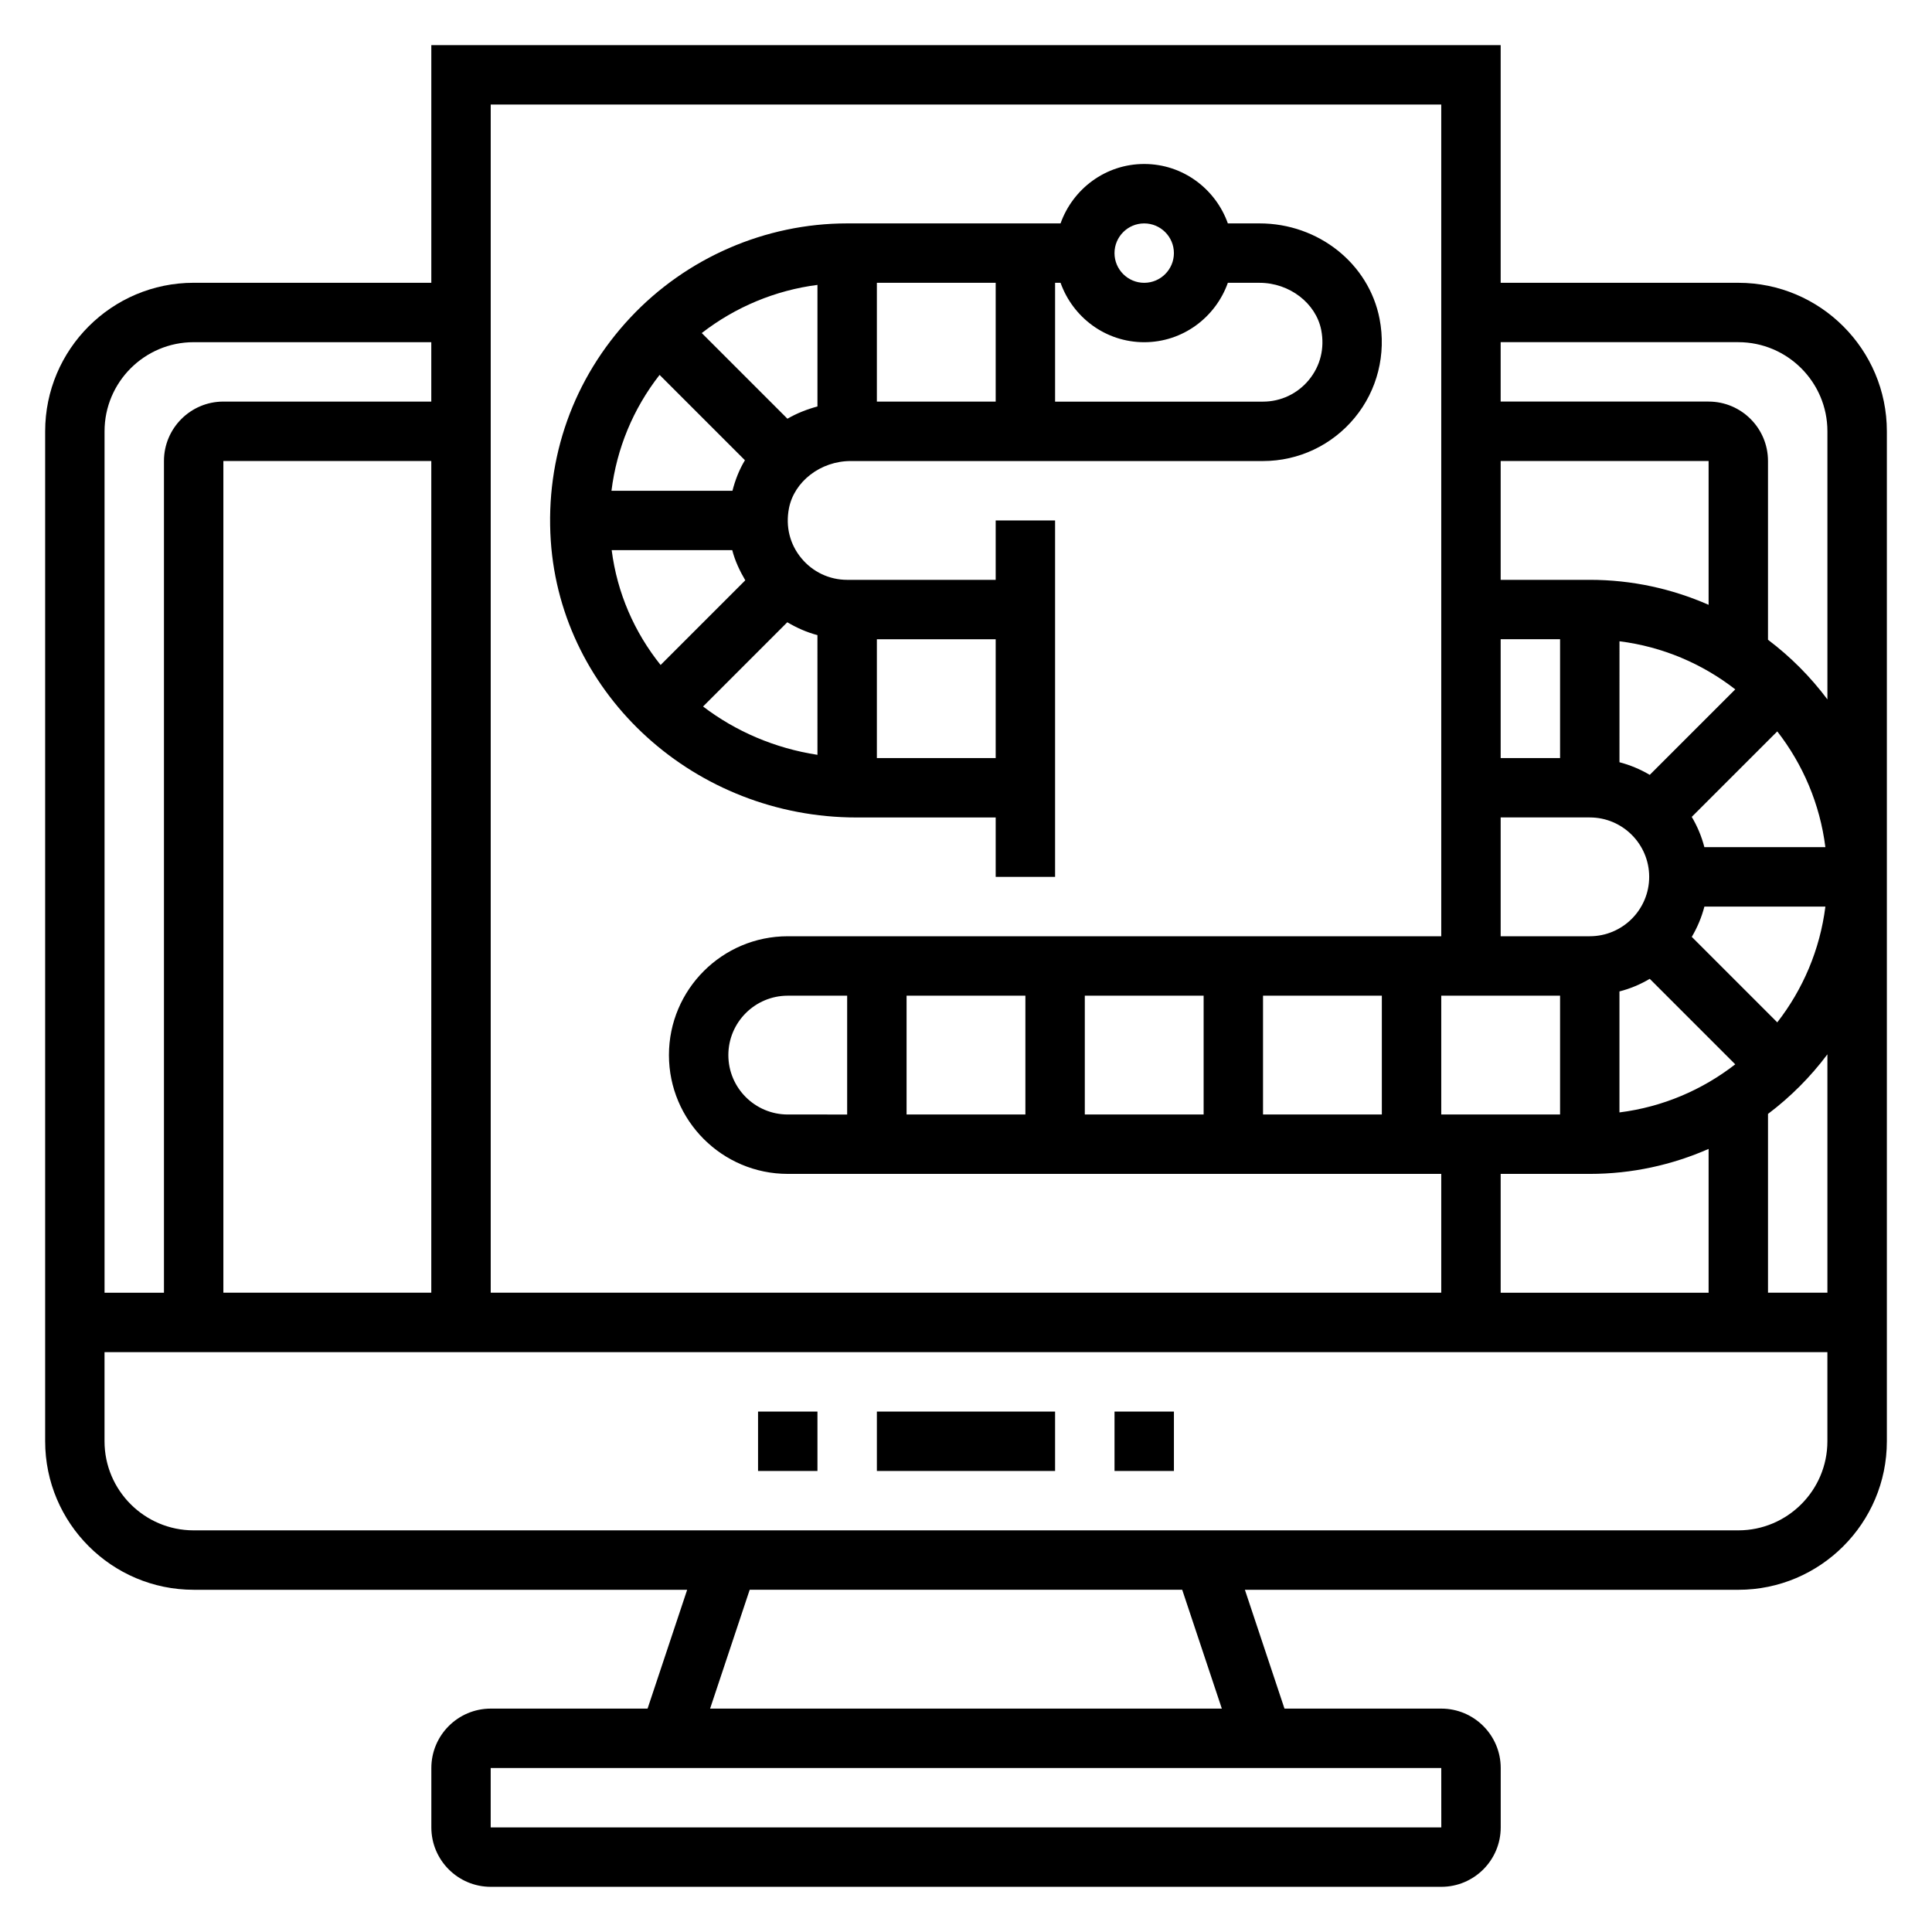
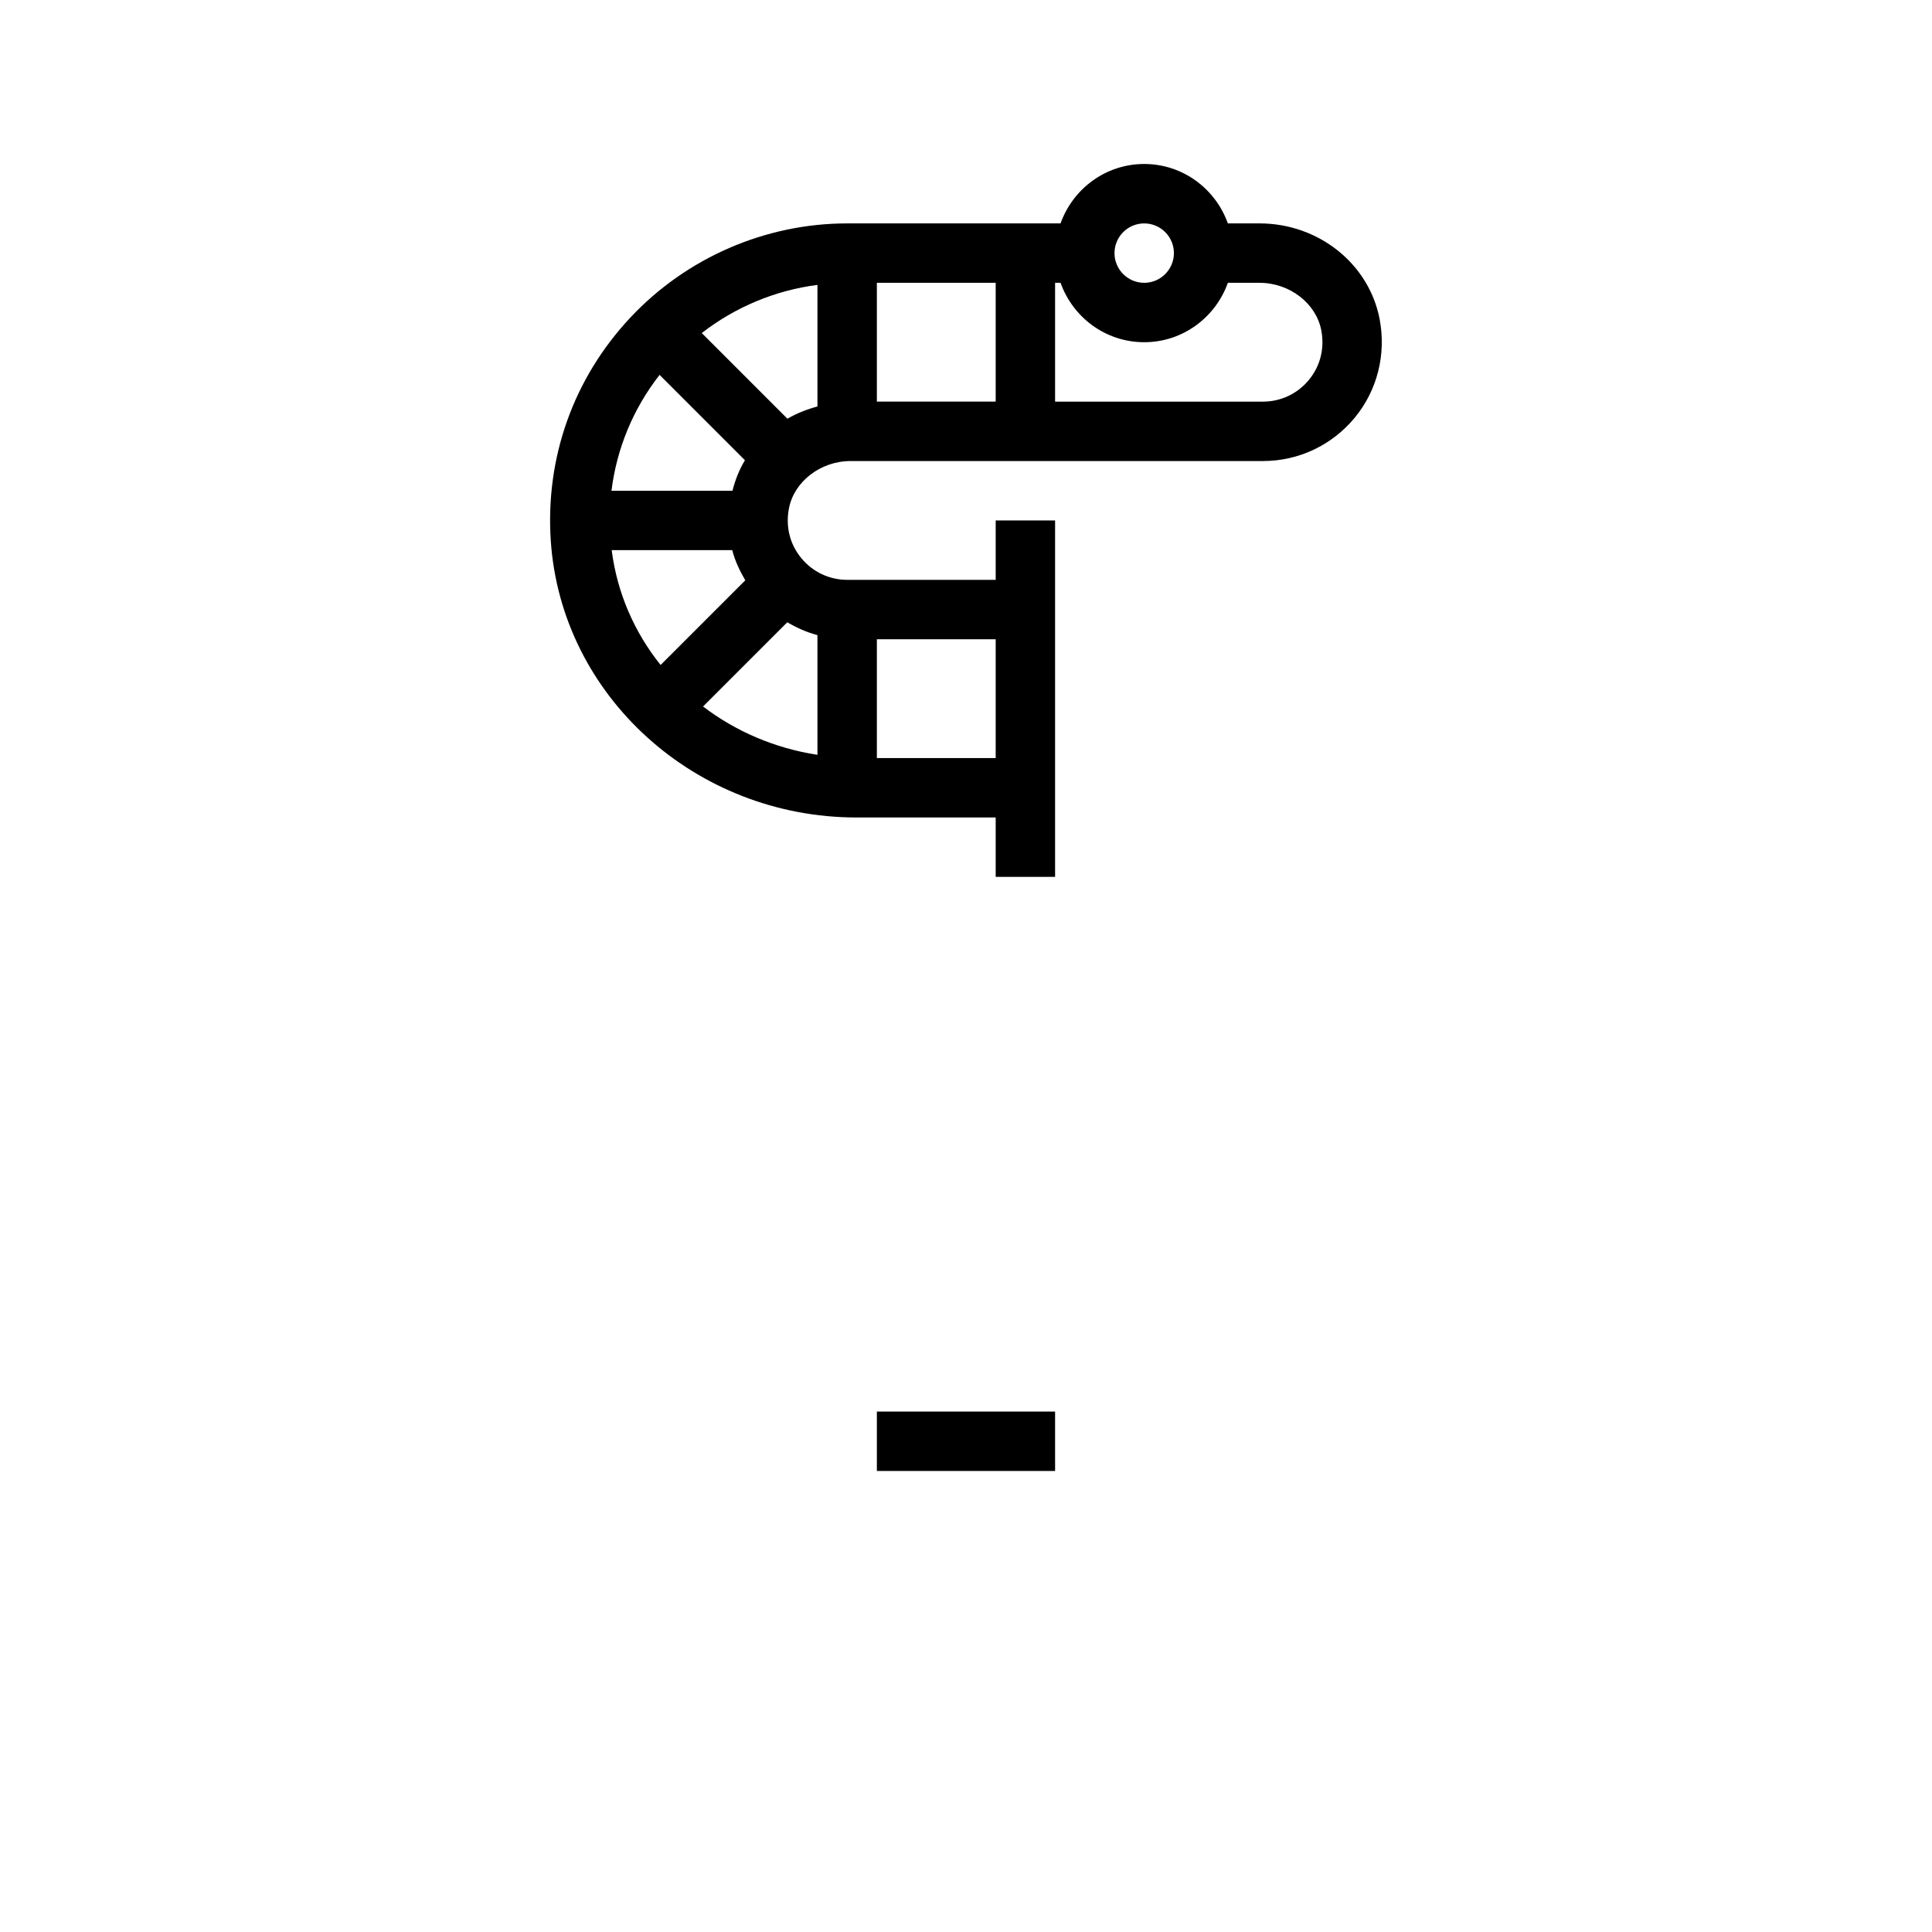
<svg xmlns="http://www.w3.org/2000/svg" fill="#000000" width="800px" height="800px" version="1.1" viewBox="144 144 512 512">
  <g>
-     <path d="m604.67 218.94h-62.977v-62.977h-283.39v62.977h-62.977c-21.703 0-39.359 17.656-39.359 39.359v267.65c0 21.703 17.656 39.359 39.359 39.359h130.78l-10.492 31.488-41.562 0.004c-8.684 0-15.742 7.062-15.742 15.742v15.742c0 8.684 7.062 15.742 15.742 15.742h251.91c8.684 0 15.742-7.062 15.742-15.742v-15.742c0-8.684-7.062-15.742-15.742-15.742h-41.562l-10.492-31.488h130.77c21.703 0 39.359-17.656 39.359-39.359v-267.65c0-21.703-17.656-39.359-39.359-39.359zm-62.977 47.234h55.105v38.109c-9.652-4.238-20.297-6.621-31.488-6.621h-23.617zm0 220.41v-31.488h23.617c11.195 0 21.836-2.387 31.488-6.621v38.109zm-188.93-47.23c-8.684 0-15.742-7.062-15.742-15.742 0-8.684 7.062-15.742 15.742-15.742h15.742v31.488zm31.488-31.488h31.488v31.488h-31.488zm47.234 0h31.488v31.488h-31.488zm47.23 0h31.488v31.488h-31.488zm94.465-93.922c11.477 1.441 21.98 5.977 30.684 12.746l-22.664 22.656c-2.488-1.465-5.164-2.598-8.023-3.344zm8.02 89.457 22.656 22.656c-8.707 6.769-19.207 11.305-30.684 12.746v-32.062c2.863-0.734 5.551-1.867 8.027-3.34zm-23.766 35.953h-31.488v-31.488h31.488zm57.562-24.418-22.656-22.656c1.465-2.488 2.598-5.164 3.344-8.023h32.062c-1.445 11.469-5.981 21.973-12.75 30.68zm-19.32-46.43c-0.738-2.859-1.875-5.543-3.344-8.023l22.664-22.656c6.769 8.707 11.305 19.207 12.746 30.676zm-53.984-55.105h15.742v31.488h-15.742zm23.617 47.23c8.684 0 15.742 7.062 15.742 15.742 0 8.684-7.062 15.742-15.742 15.742h-23.617v-31.488zm-39.363-188.93v220.42l-173.18-0.004c-17.367 0-31.488 14.121-31.488 31.488 0 17.367 14.121 31.488 31.488 31.488h173.18v31.488h-251.9v-314.88zm-267.65 314.88h-55.102v-220.41h55.105zm-62.977-251.9h62.977v15.742h-55.102c-8.684 0-15.742 7.062-15.742 15.742v220.42h-15.746v-228.29c0-13.02 10.594-23.613 23.613-23.613zm330.64 393.6h-251.92v-15.742h251.91zm-58.164-31.488h-135.61l10.492-31.488h114.62zm136.87-47.234h-409.35c-13.02 0-23.617-10.598-23.617-23.617v-23.617h456.58v23.617c0.004 13.023-10.594 23.617-23.613 23.617zm23.617-62.977h-15.742v-47.383c5.969-4.504 11.266-9.809 15.742-15.793zm-15.746-173.04v-47.379c0-8.684-7.062-15.742-15.742-15.742h-55.105v-15.742h62.977c13.02 0 23.617 10.598 23.617 23.617v71.055c-4.481-5.992-9.777-11.305-15.746-15.809z" />
    <path d="m376.38 518.08h47.23v15.742h-47.23z" />
-     <path d="m439.36 518.08h15.742v15.742h-15.742z" />
-     <path d="m344.89 518.08h15.742v15.742h-15.742z" />
    <path d="m371 360.64h36.867v15.742h15.742v-94.461h-15.742v15.742h-39.359c-4.715 0-9.141-2.094-12.148-5.746-3.055-3.699-4.211-8.383-3.281-13.203 1.391-7.144 8.414-12.535 16.355-12.535h109.28c9.422 0 18.277-4.18 24.301-11.477 6.008-7.281 8.398-16.848 6.582-26.223-2.844-14.645-16.227-25.277-31.812-25.277h-8.391c-3.258-9.141-11.918-15.746-22.168-15.746s-18.91 6.606-22.168 15.742l-56.551 0.004c-21.68 0-42.629 9.109-57.48 24.984-15.059 16.09-22.531 37.086-21.066 59.117 2.762 41.125 38.359 73.336 81.039 73.336zm-32.949-70.848c0.723 2.816 1.969 5.465 3.457 7.996l-22.441 22.441c-6.918-8.637-11.516-19.051-12.965-30.441zm38.328-70.848h31.488v31.488h-31.488zm-15.746 32.773c-2.816 0.762-5.496 1.82-7.957 3.25l-22.703-22.703c8.902-6.902 19.508-11.336 30.66-12.762zm0 92.32c-11.305-1.738-21.688-6.227-30.316-12.809l22.324-22.324c2.512 1.48 5.156 2.668 7.988 3.41zm47.234 0.859h-31.488v-31.488h31.488zm86.277-113.41c0.93 4.809-0.227 9.5-3.281 13.203-3.008 3.652-7.434 5.746-12.148 5.746h-55.105v-31.488h1.449c3.258 9.141 11.918 15.742 22.168 15.742s18.91-6.606 22.168-15.742h8.391c7.945 0 14.965 5.394 16.359 12.539zm-46.918-28.281c4.344 0 7.871 3.535 7.871 7.871 0 4.336-3.527 7.871-7.871 7.871s-7.871-3.535-7.871-7.871c0-4.336 3.527-7.871 7.871-7.871zm-128.43 40.145 22.617 22.617c-1.496 2.481-2.566 5.211-3.305 8.094h-32.062c1.391-11.203 5.738-21.727 12.75-30.711z" />
  </g>
</svg>